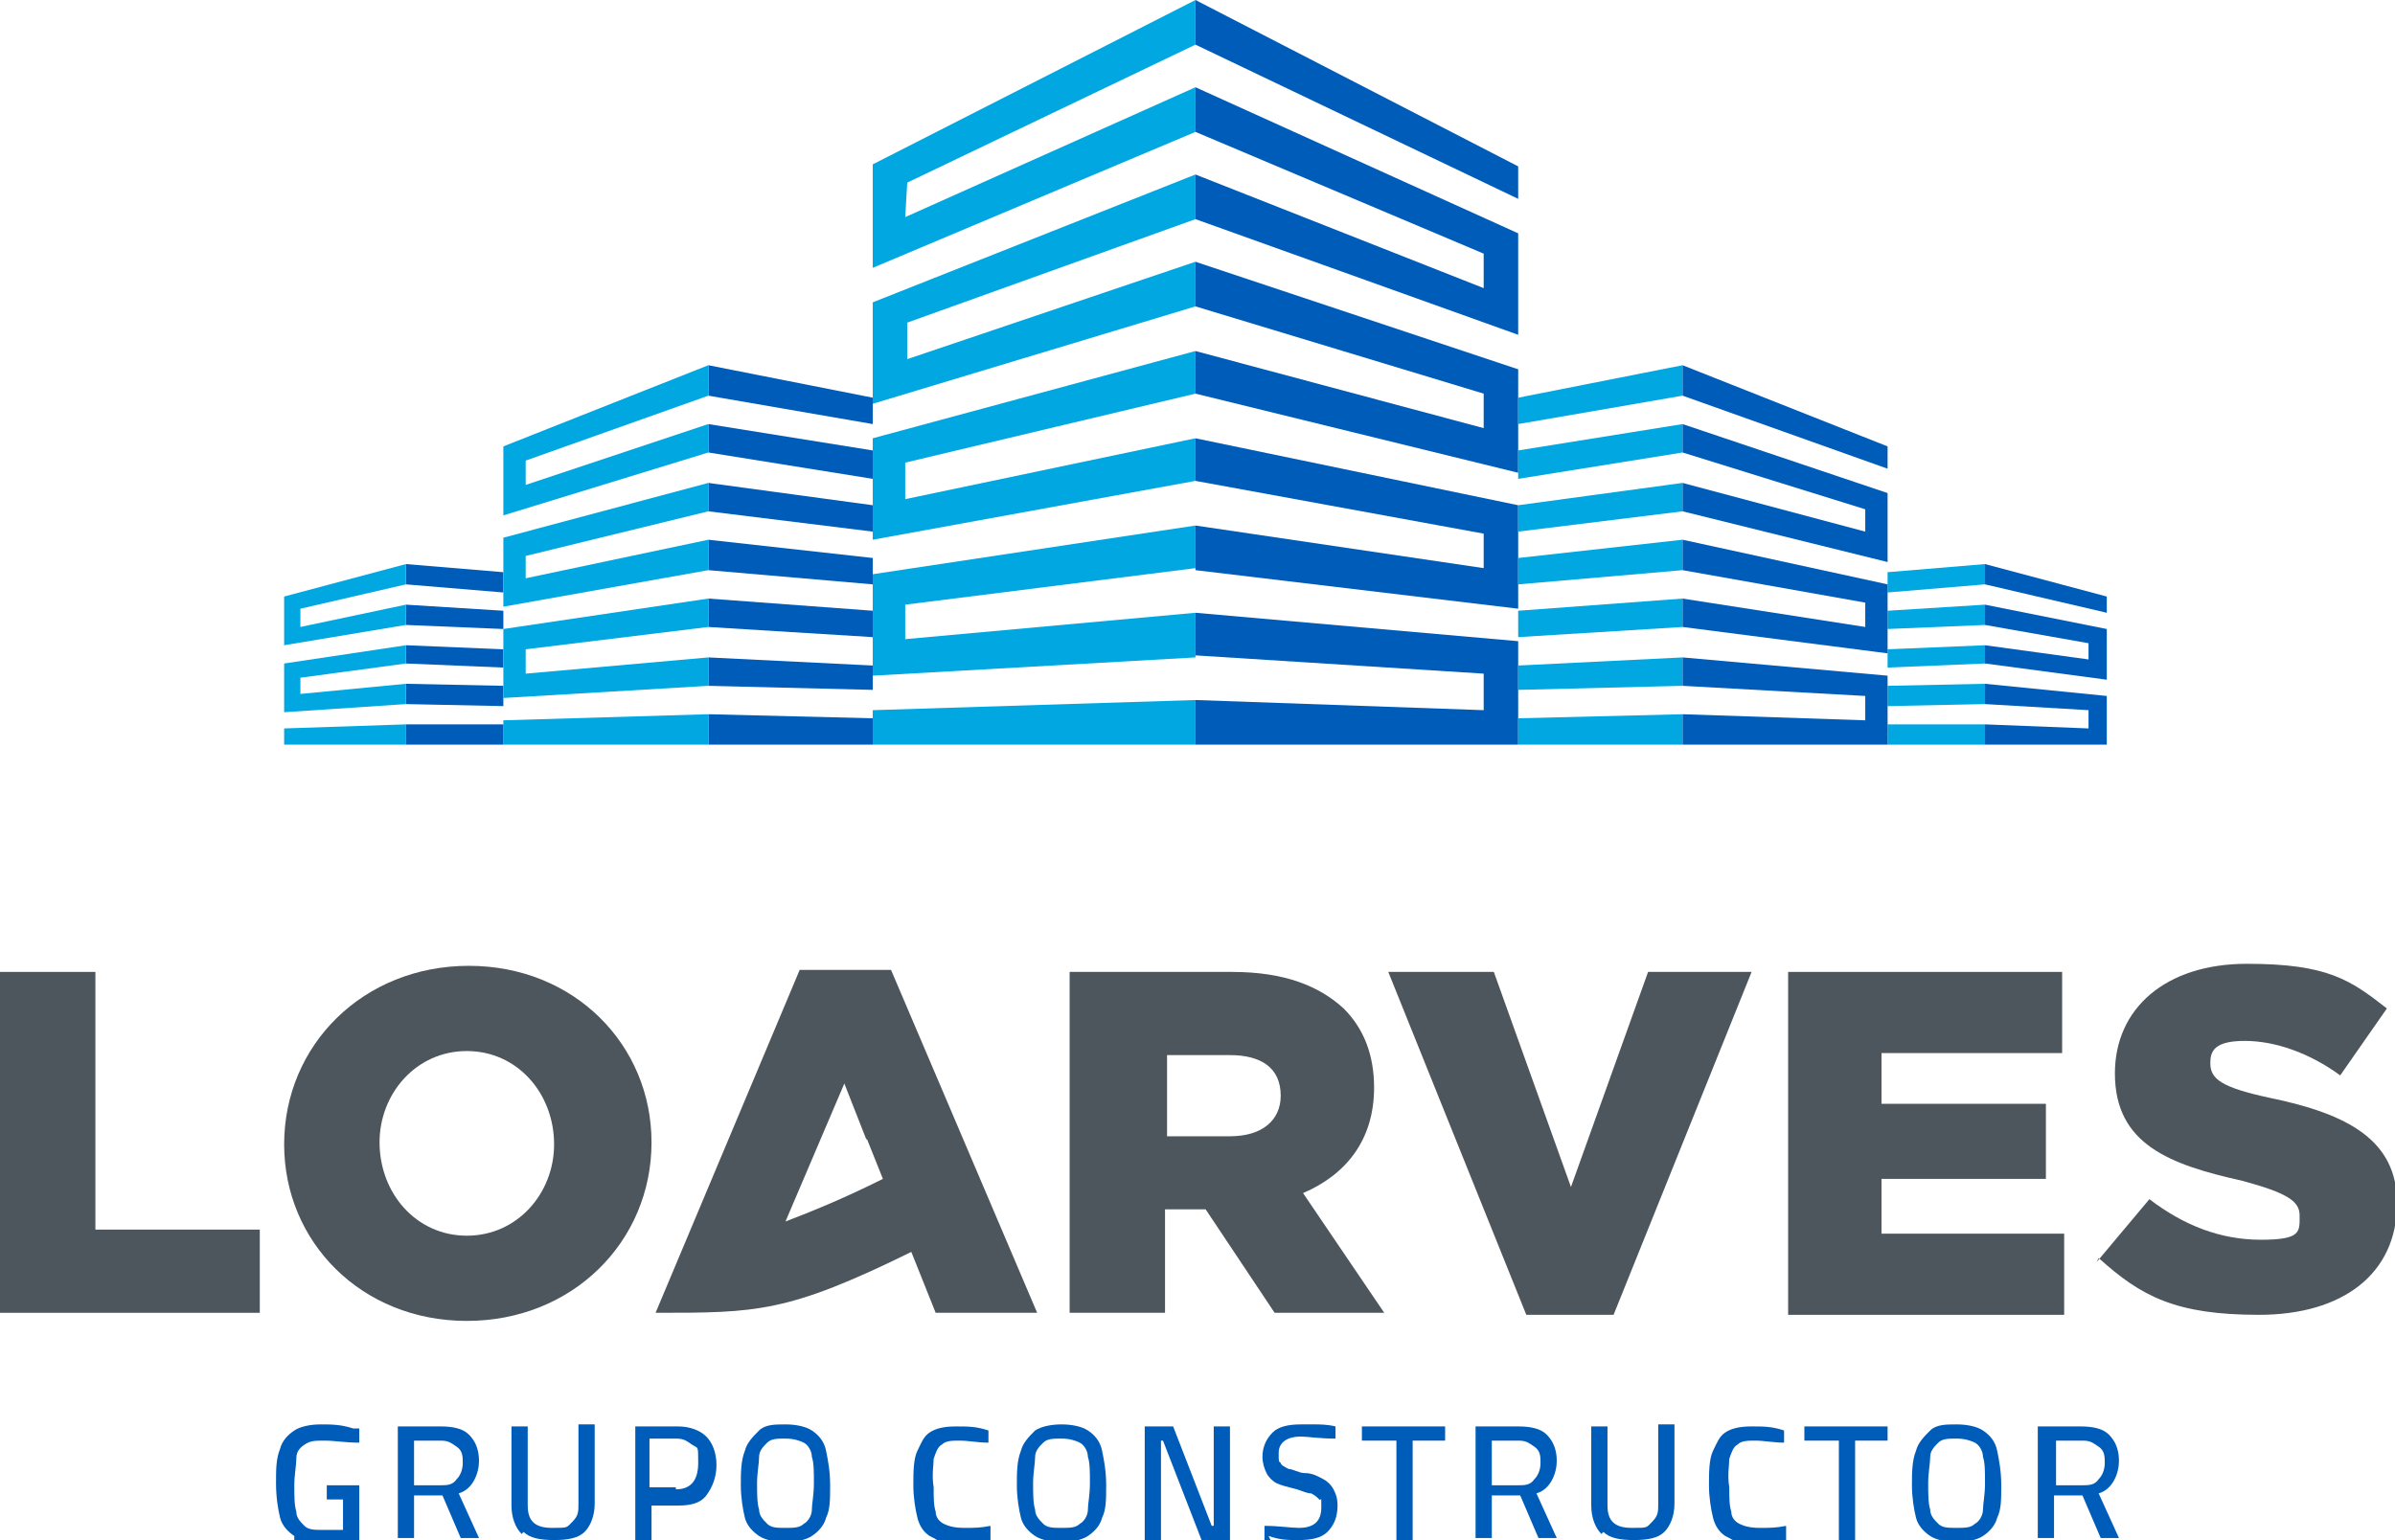
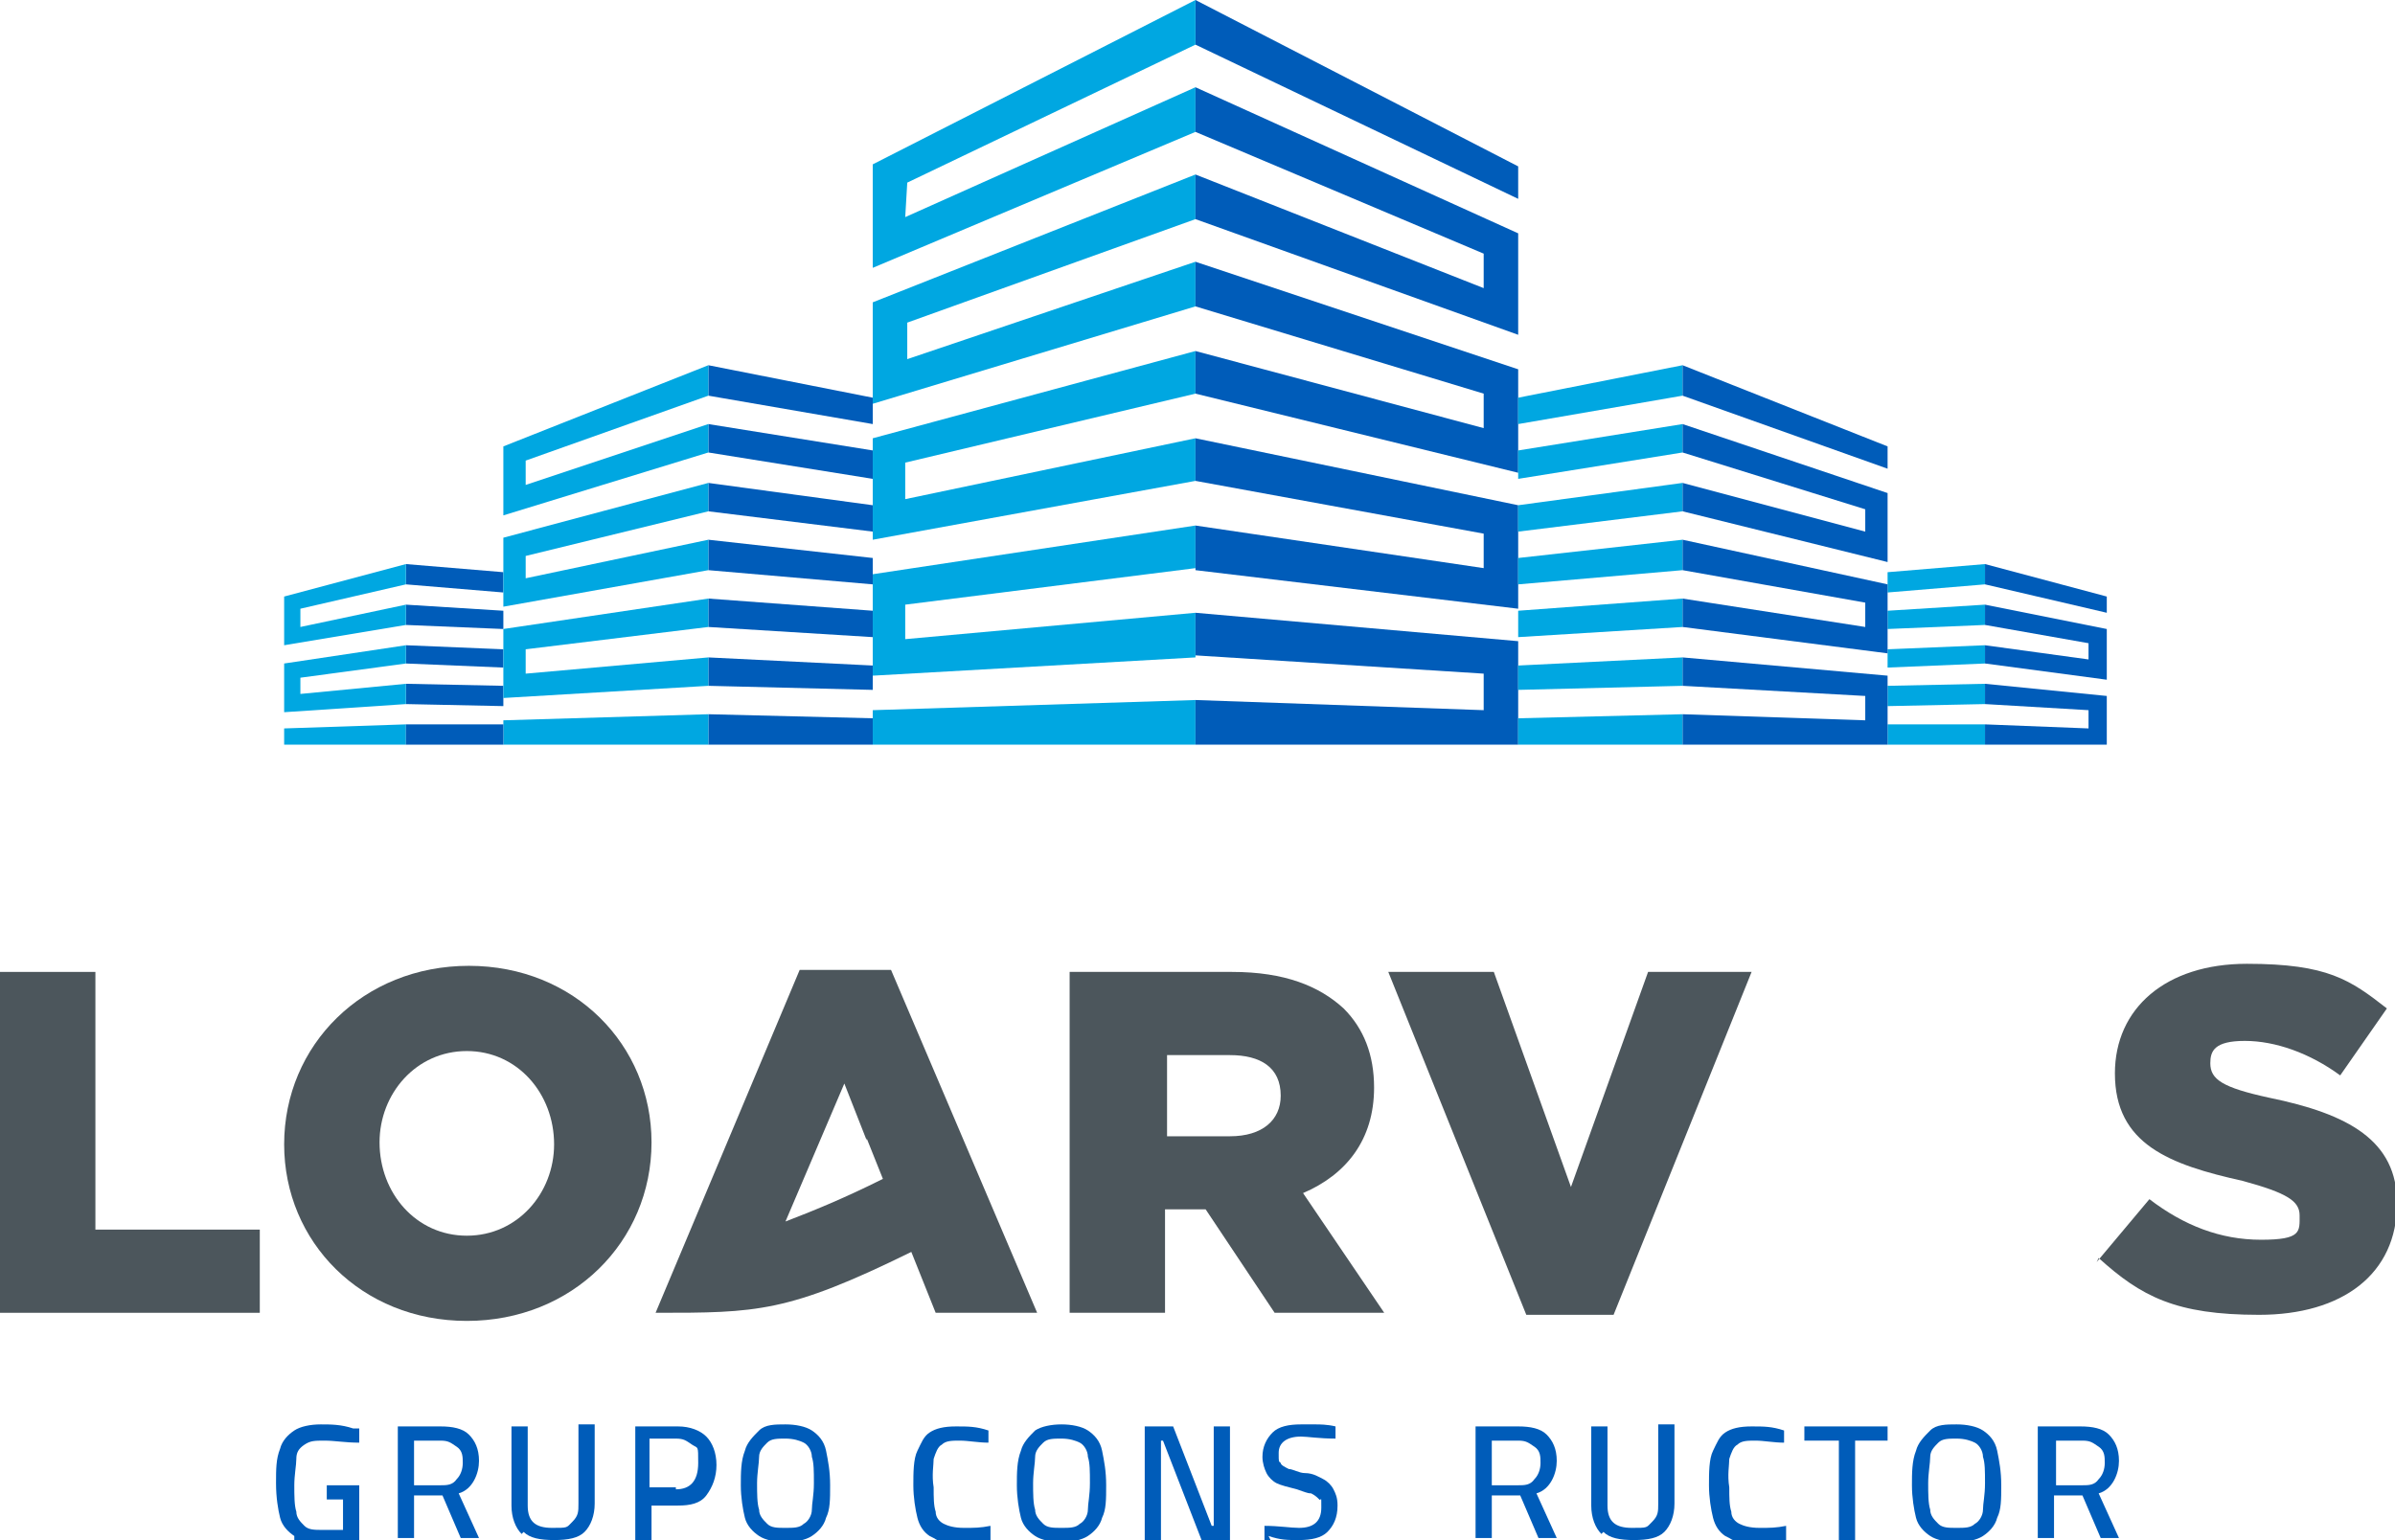
<svg xmlns="http://www.w3.org/2000/svg" id="Capa_1" viewBox="0 0 118 75.9">
  <defs>
    <style>      .st0 {        fill: #4c565c;      }      .st1 {        fill: #005cb9;      }      .st2 {        fill: #00a7e1;      }    </style>
  </defs>
  <g>
    <path class="st1" d="M14.5,75.7c-.3-.2-.6-.5-.7-.9-.1-.4-.2-1-.2-1.7s0-1.2.2-1.7c.1-.4.4-.7.7-.9.3-.2.8-.3,1.3-.3s1,0,1.6.2h.3c0,0,0,.7,0,.7-.7,0-1.2-.1-1.7-.1s-.7,0-1,.2-.4.4-.4.7c0,.3-.1.8-.1,1.3s0,1,.1,1.3c0,.3.2.5.4.7s.5.2.9.2.7,0,1,0v-1.5h-.8v-.7h1.6v2.8c-.7.1-1.3.2-1.9.2s-1-.1-1.3-.3h0Z" />
    <path class="st1" d="M19.6,70.3h2.1c.6,0,1.1.1,1.4.4s.5.7.5,1.3-.3,1.4-1,1.6l1,2.2h-.9l-.9-2.1h-1.4v2.1h-.8v-5.6ZM21.7,73.2c.3,0,.6,0,.8-.3.2-.2.3-.5.3-.8s0-.6-.3-.8-.4-.3-.8-.3h-1.3v2.2h1.3Z" />
    <path class="st1" d="M25.7,75.6c-.3-.3-.5-.8-.5-1.4v-3.9h.8v3.9c0,.8.4,1.1,1.2,1.1s.7,0,1-.3.3-.5.3-.9v-3.9h.8v3.9c0,.6-.2,1.1-.5,1.4-.3.3-.8.4-1.5.4s-1.2-.1-1.5-.4h0Z" />
    <path class="st1" d="M31.3,70.3h2.1c.6,0,1.1.2,1.4.5.3.3.5.8.5,1.4s-.2,1.1-.5,1.5-.8.5-1.4.5h-1.3v1.8h-.8v-5.6h0ZM33.3,73.4c.7,0,1.1-.4,1.1-1.3s0-.7-.3-.9-.4-.3-.8-.3h-1.3v2.4h1.3Z" />
    <path class="st1" d="M37.4,75.7c-.3-.2-.6-.5-.7-.9-.1-.4-.2-1-.2-1.6s0-1.2.2-1.7c.1-.4.4-.7.7-1s.8-.3,1.3-.3,1,.1,1.3.3c.3.2.6.5.7,1s.2,1,.2,1.7,0,1.2-.2,1.6c-.1.4-.4.7-.7.9-.3.2-.8.3-1.3.3s-1-.1-1.3-.3h0ZM39.6,75.1c.2-.1.4-.4.4-.7,0-.3.1-.7.1-1.3s0-1-.1-1.3c0-.3-.2-.6-.4-.7s-.5-.2-.9-.2-.7,0-.9.2-.4.4-.4.7c0,.3-.1.8-.1,1.3s0,1,.1,1.3c0,.3.2.5.4.7s.5.2.9.2.7,0,.9-.2h0Z" />
    <path class="st1" d="M45.8,75.7c-.3-.2-.5-.5-.6-.9-.1-.4-.2-1-.2-1.6s0-1.3.2-1.7.3-.7.6-.9.7-.3,1.3-.3,1,0,1.6.2v.6c-.5,0-1-.1-1.4-.1s-.7,0-.9.2c-.2.1-.3.4-.4.7,0,.3-.1.8,0,1.4,0,.5,0,.9.1,1.2,0,.3.2.5.4.6.2.1.5.2,1,.2s.8,0,1.3-.1v.7c-.6.1-1.1.2-1.5.2-.6,0-1-.1-1.3-.3h0Z" />
    <path class="st1" d="M51,75.7c-.3-.2-.6-.5-.7-.9-.1-.4-.2-1-.2-1.6s0-1.2.2-1.7c.1-.4.4-.7.7-1,.3-.2.8-.3,1.3-.3s1,.1,1.3.3c.3.2.6.5.7,1s.2,1,.2,1.7,0,1.2-.2,1.6c-.1.4-.4.7-.7.9-.3.2-.8.3-1.3.3s-1-.1-1.3-.3h0ZM53.2,75.1c.2-.1.4-.4.4-.7,0-.3.1-.7.1-1.3s0-1-.1-1.3c0-.3-.2-.6-.4-.7s-.5-.2-.9-.2-.7,0-.9.2-.4.4-.4.7c0,.3-.1.8-.1,1.3s0,1,.1,1.3c0,.3.2.5.4.7.2.2.5.2.9.2s.7,0,.9-.2h0Z" />
    <path class="st1" d="M60.6,70.3v5.6h-1.4l-1.9-4.9h-.1v4.9h-.8v-5.6h1.4l1.9,4.9h.1v-4.9h.8,0Z" />
    <path class="st1" d="M62.6,75.9h-.3c0,0,0-.7,0-.7.7,0,1.3.1,1.7.1.7,0,1.1-.3,1.1-1s0-.3-.1-.4-.2-.2-.4-.3c-.2,0-.4-.1-.7-.2-.4-.1-.8-.2-1-.3s-.4-.3-.5-.5-.2-.5-.2-.8c0-.5.2-.9.5-1.2.3-.3.8-.4,1.4-.4s.5,0,.7,0,.6,0,1,.1v.6c-.8,0-1.4-.1-1.7-.1-.7,0-1.1.3-1.1.8s0,.4.1.5c0,.1.2.2.4.3.2,0,.5.2.8.2.4,0,.7.2.9.3.2.1.4.3.5.5.1.2.2.4.2.8,0,.6-.2,1-.5,1.3-.3.3-.8.4-1.4.4s-.9,0-1.5-.2h0Z" />
-     <path class="st1" d="M68.8,71h-1.7v-.7h4.1v.7h-1.6v4.9h-.8v-4.9Z" />
    <path class="st1" d="M72.7,70.3h2.1c.6,0,1.1.1,1.4.4.3.3.5.7.5,1.3s-.3,1.4-1,1.6l1,2.2h-.9l-.9-2.1h-1.4v2.1h-.8v-5.6ZM74.8,73.2c.3,0,.6,0,.8-.3.2-.2.3-.5.3-.8s0-.6-.3-.8-.4-.3-.8-.3h-1.3v2.2h1.3Z" />
    <path class="st1" d="M78.9,75.6c-.3-.3-.5-.8-.5-1.4v-3.9h.8v3.9c0,.8.4,1.1,1.2,1.1s.7,0,1-.3.3-.5.3-.9v-3.9h.8v3.9c0,.6-.2,1.1-.5,1.4-.3.3-.8.4-1.5.4s-1.2-.1-1.5-.4h0Z" />
    <path class="st1" d="M85,75.7c-.3-.2-.5-.5-.6-.9-.1-.4-.2-1-.2-1.6s0-1.3.2-1.7.3-.7.6-.9.7-.3,1.3-.3,1,0,1.6.2v.6c-.5,0-1-.1-1.4-.1s-.7,0-.9.2c-.2.1-.3.4-.4.7,0,.3-.1.8,0,1.4,0,.5,0,.9.1,1.2,0,.3.2.5.4.6s.5.2,1,.2.8,0,1.3-.1v.7c-.6.1-1.1.2-1.5.2-.6,0-1-.1-1.3-.3h0Z" />
    <path class="st1" d="M90.6,71h-1.7v-.7h4.1v.7h-1.6v4.9h-.8v-4.9Z" />
    <path class="st1" d="M95.1,75.7c-.3-.2-.6-.5-.7-.9-.1-.4-.2-1-.2-1.6s0-1.2.2-1.7c.1-.4.4-.7.7-1s.8-.3,1.3-.3,1,.1,1.3.3c.3.2.6.5.7,1s.2,1,.2,1.7,0,1.2-.2,1.6c-.1.4-.4.7-.7.9-.3.2-.8.3-1.3.3s-1-.1-1.3-.3h0ZM97.3,75.1c.2-.1.4-.4.4-.7,0-.3.1-.7.1-1.3s0-1-.1-1.3c0-.3-.2-.6-.4-.7s-.5-.2-.9-.2-.7,0-.9.2c-.2.2-.4.4-.4.7,0,.3-.1.8-.1,1.3s0,1,.1,1.3c0,.3.2.5.4.7s.5.2.9.2.7,0,.9-.2h0Z" />
    <path class="st1" d="M100.4,70.3h2.1c.6,0,1.1.1,1.4.4s.5.7.5,1.3-.3,1.4-1,1.6l1,2.2h-.9l-.9-2.1h-1.4v2.1h-.8v-5.6ZM102.6,73.2c.3,0,.6,0,.8-.3.2-.2.3-.5.3-.8s0-.6-.3-.8-.4-.3-.8-.3h-1.3v2.2h1.3,0Z" />
  </g>
  <g>
    <path class="st0" d="M0,47.9h4.7v12.7h8.1v4.1H0v-16.8Z" />
    <path class="st0" d="M14,56.4h0c0-4.9,3.9-8.8,9.1-8.8s9,3.9,9,8.7h0c0,4.9-3.9,8.8-9.1,8.8s-9-3.9-9-8.7h0ZM27.3,56.4h0c0-2.5-1.8-4.6-4.3-4.6s-4.3,2.1-4.3,4.5h0c0,2.5,1.8,4.6,4.3,4.6s4.3-2.1,4.3-4.5Z" />
    <path class="st0" d="M46.5,53.9l-2.6-6.1h-4.5l-7.1,16.9c5,0,6.5,0,12.6-3l1.2,3h5l-4.6-10.8M42.7,56.1l.8,2c-2,1-3.5,1.6-4.8,2.1l2.9-6.8,1.1,2.8" />
    <path class="st0" d="M52.8,47.9h7.9c2.6,0,4.3.7,5.5,1.8,1,1,1.5,2.3,1.5,3.9h0c0,2.6-1.4,4.3-3.5,5.2l4,5.9h-5.4l-3.4-5.1h-2v5.1h-4.7v-16.8ZM60.6,56c1.6,0,2.5-.8,2.5-2h0c0-1.4-1-2-2.5-2h-3.1v4h3.1Z" />
    <path class="st0" d="M68.4,47.9h5.2l3.8,10.6,3.8-10.6h5.1l-6.8,16.9h-4.3l-6.8-16.9h0Z" />
-     <path class="st0" d="M88.1,47.9h13.5v4h-8.9v2.5h8.1v3.7h-8.1v2.7h9v4h-13.6v-16.8h0Z" />
    <path class="st0" d="M103.3,62.2l2.6-3.1c1.7,1.3,3.5,2,5.5,2s1.9-.4,1.9-1.2h0c0-.7-.6-1.1-2.8-1.7-3.6-.8-6.3-1.8-6.3-5.3h0c0-3.2,2.5-5.4,6.5-5.4s5.1.8,6.9,2.2l-2.3,3.3c-1.5-1.1-3.2-1.7-4.7-1.7s-1.7.5-1.7,1.1h0c0,.8.6,1.2,2.9,1.7,3.9.8,6.3,2.1,6.3,5.2h0c0,3.5-2.7,5.5-6.8,5.5s-5.8-.9-7.9-2.8h0Z" />
  </g>
  <g>
    <g>
      <polygon class="st1" points="34.9 35.2 34.9 36.7 43 36.7 43 35.4 34.9 35.2" />
      <polygon class="st1" points="34.9 32.4 34.9 33.8 43 34 43 32.8 34.9 32.4" />
      <polygon class="st1" points="34.9 29.5 34.9 30.9 43 31.4 43 30.1 34.9 29.5" />
      <polygon class="st1" points="34.9 26.6 34.9 28.1 43 28.8 43 27.5 34.9 26.6" />
      <polygon class="st1" points="34.9 23.8 34.9 25.2 43 26.2 43 24.9 34.9 23.8" />
      <polygon class="st1" points="34.9 20.9 34.9 22.3 43 23.6 43 22.2 34.9 20.9" />
      <polygon class="st1" points="34.9 18 34.9 19.5 43 20.9 43 19.6 34.9 18" />
      <polygon class="st2" points="58.9 34.5 58.9 36.7 43 36.7 43 35 58.9 34.5" />
      <polygon class="st2" points="34.9 35.2 34.9 36.7 24.8 36.7 24.8 35.5 34.9 35.2" />
      <polygon class="st1" points="58.9 0 58.9 2.2 74.8 9.8 74.8 8.2 58.9 0" />
      <polygon class="st2" points="20 35.7 20 36.7 14 36.7 14 35.9 20 35.7" />
      <polygon class="st1" points="20 29.8 20 30.8 24.8 31 24.8 30.1 20 29.8" />
      <polygon class="st1" points="20 27.8 20 28.8 24.8 29.2 24.8 28.2 20 27.8" />
      <polygon class="st1" points="20 31.8 20 32.7 24.8 32.9 24.8 32 20 31.8" />
      <polygon class="st1" points="20 33.7 20 34.7 24.8 34.8 24.8 33.8 20 33.7" />
      <polygon class="st1" points="20 35.7 20 36.7 24.8 36.7 24.8 35.7 20 35.7" />
    </g>
    <polygon class="st2" points="14 31.8 20 30.8 20 29.8 14.8 30.9 14.8 30 20 28.8 20 27.8 14 29.4 14 31.8" />
    <polygon class="st2" points="14 35.1 20 34.7 20 33.7 14.8 34.2 14.8 33.4 20 32.7 20 31.8 14 32.7 14 35.1" />
    <polygon class="st2" points="24.8 34.4 34.9 33.8 34.9 32.4 25.9 33.2 25.9 32 34.9 30.9 34.9 29.5 24.8 31 24.8 34.4" />
    <polygon class="st2" points="24.8 29.9 34.9 28.1 34.9 26.6 25.9 28.5 25.9 27.4 34.9 25.2 34.9 23.8 24.8 26.5 24.8 29.9" />
    <polygon class="st2" points="24.8 25.4 34.9 22.3 34.9 20.9 25.9 23.9 25.9 22.7 34.9 19.5 34.9 18 24.8 22 24.8 25.4" />
    <polygon class="st2" points="43 13.2 58.9 6.5 58.9 4.3 44.6 10.7 44.7 9 58.9 2.2 58.9 0 43 8.1 43 13.2" />
    <polygon class="st2" points="43 19.9 58.9 15.1 58.9 12.9 44.7 17.7 44.7 15.9 58.9 10.8 58.9 8.6 43 14.9 43 19.9" />
    <polygon class="st2" points="43 26.6 58.9 23.7 58.9 21.6 44.6 24.6 44.6 22.8 58.9 19.4 58.9 17.3 43 21.6 43 26.6" />
    <polygon class="st2" points="43 33.3 58.9 32.4 58.9 30.2 44.6 31.5 44.6 29.8 58.9 28 58.9 25.9 43 28.3 43 33.3" />
    <polygon class="st1" points="74.8 16.5 58.9 10.8 58.9 8.6 73.1 14.2 73.1 12.5 58.9 6.5 58.9 4.3 74.8 11.5 74.8 16.5" />
    <polygon class="st1" points="74.8 23.3 58.9 19.4 58.9 17.3 73.1 21.1 73.1 19.4 58.9 15.1 58.9 12.9 74.8 18.2 74.8 23.3" />
    <polygon class="st1" points="74.8 30 58.9 28.1 58.9 25.9 73.1 28 73.1 26.3 58.9 23.7 58.9 21.6 74.8 24.9 74.8 30" />
    <polygon class="st1" points="74.8 36.7 58.9 36.7 58.9 34.5 73.1 35 73.1 33.2 58.9 32.3 58.9 30.2 74.8 31.6 74.8 36.7" />
    <polygon class="st2" points="82.9 35.2 82.9 36.7 74.8 36.7 74.8 35.4 82.9 35.2" />
    <polygon class="st2" points="82.9 32.4 82.9 33.8 74.8 34 74.8 32.8 82.9 32.4" />
    <polygon class="st2" points="82.9 29.5 82.9 30.9 74.8 31.4 74.8 30.1 82.9 29.5" />
    <polygon class="st2" points="82.9 26.6 82.9 28.1 74.8 28.8 74.8 27.5 82.9 26.6" />
    <polygon class="st2" points="82.9 23.8 82.9 25.2 74.8 26.2 74.8 24.9 82.9 23.8" />
    <polygon class="st2" points="82.9 20.9 82.9 22.3 74.8 23.6 74.8 22.2 82.9 20.9" />
    <polygon class="st2" points="82.9 18 82.9 19.5 74.8 20.9 74.8 19.6 82.9 18" />
    <polygon class="st2" points="97.8 29.8 97.8 30.8 93 31 93 30.1 97.8 29.8" />
    <polygon class="st2" points="97.8 27.8 97.8 28.8 93 29.2 93 28.2 97.8 27.8" />
    <polygon class="st2" points="97.8 31.8 97.8 32.7 93 32.9 93 32 97.8 31.8" />
    <polygon class="st2" points="97.8 33.7 97.8 34.7 93 34.8 93 33.8 97.8 33.7" />
    <polygon class="st2" points="97.8 35.7 97.8 36.7 93 36.7 93 35.7 97.8 35.7" />
    <polygon class="st1" points="93 36.7 82.9 36.7 82.9 35.2 91.9 35.5 91.9 34.3 82.9 33.8 82.9 32.4 93 33.3 93 36.7" />
    <polygon class="st1" points="93 32.2 82.9 30.9 82.9 29.5 91.9 30.9 91.9 29.7 82.9 28.1 82.9 26.6 93 28.8 93 32.2" />
    <polygon class="st1" points="93 27.7 82.9 25.2 82.9 23.8 91.9 26.2 91.9 25.1 82.9 22.3 82.9 20.9 93 24.3 93 27.7" />
    <polygon class="st1" points="82.9 18 82.9 19.5 93 23.1 93 22 82.9 18" />
    <polygon class="st1" points="103.8 36.7 97.8 36.7 97.8 35.7 102.9 35.9 102.9 35 97.8 34.7 97.8 33.7 103.8 34.3 103.8 36.7" />
    <polygon class="st1" points="103.8 33.5 97.8 32.7 97.8 31.8 102.9 32.5 102.9 31.7 97.8 30.8 97.8 29.8 103.8 31 103.8 33.5" />
    <polygon class="st1" points="97.8 27.8 97.8 28.8 103.8 30.2 103.8 29.4 97.8 27.8" />
  </g>
</svg>